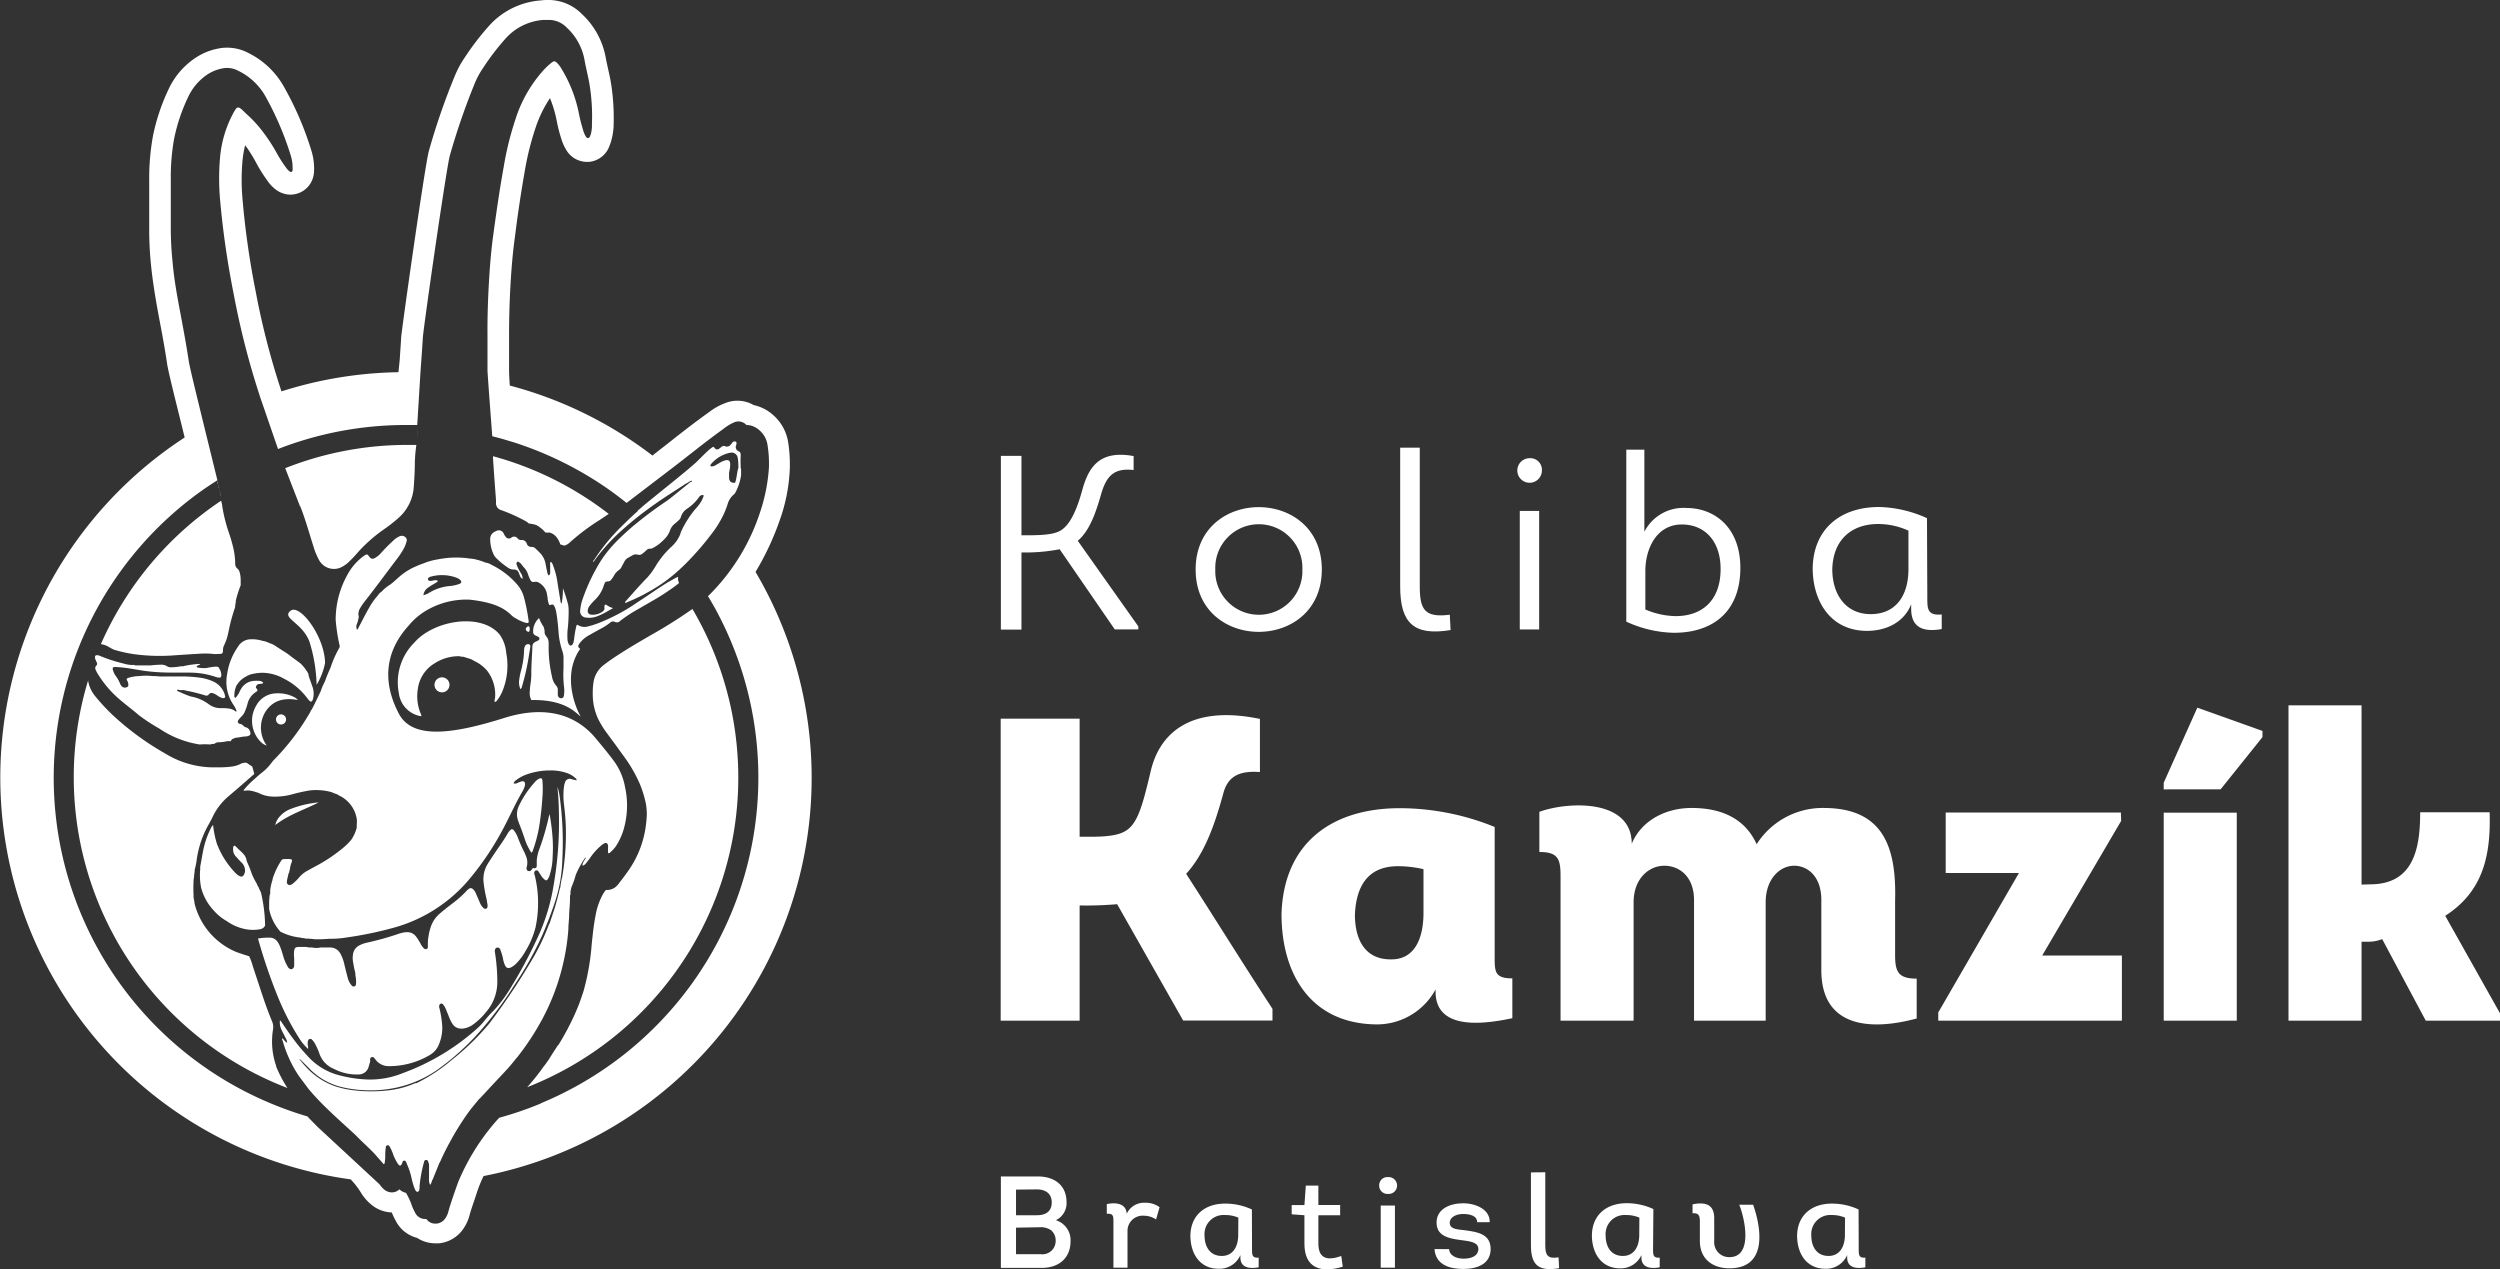
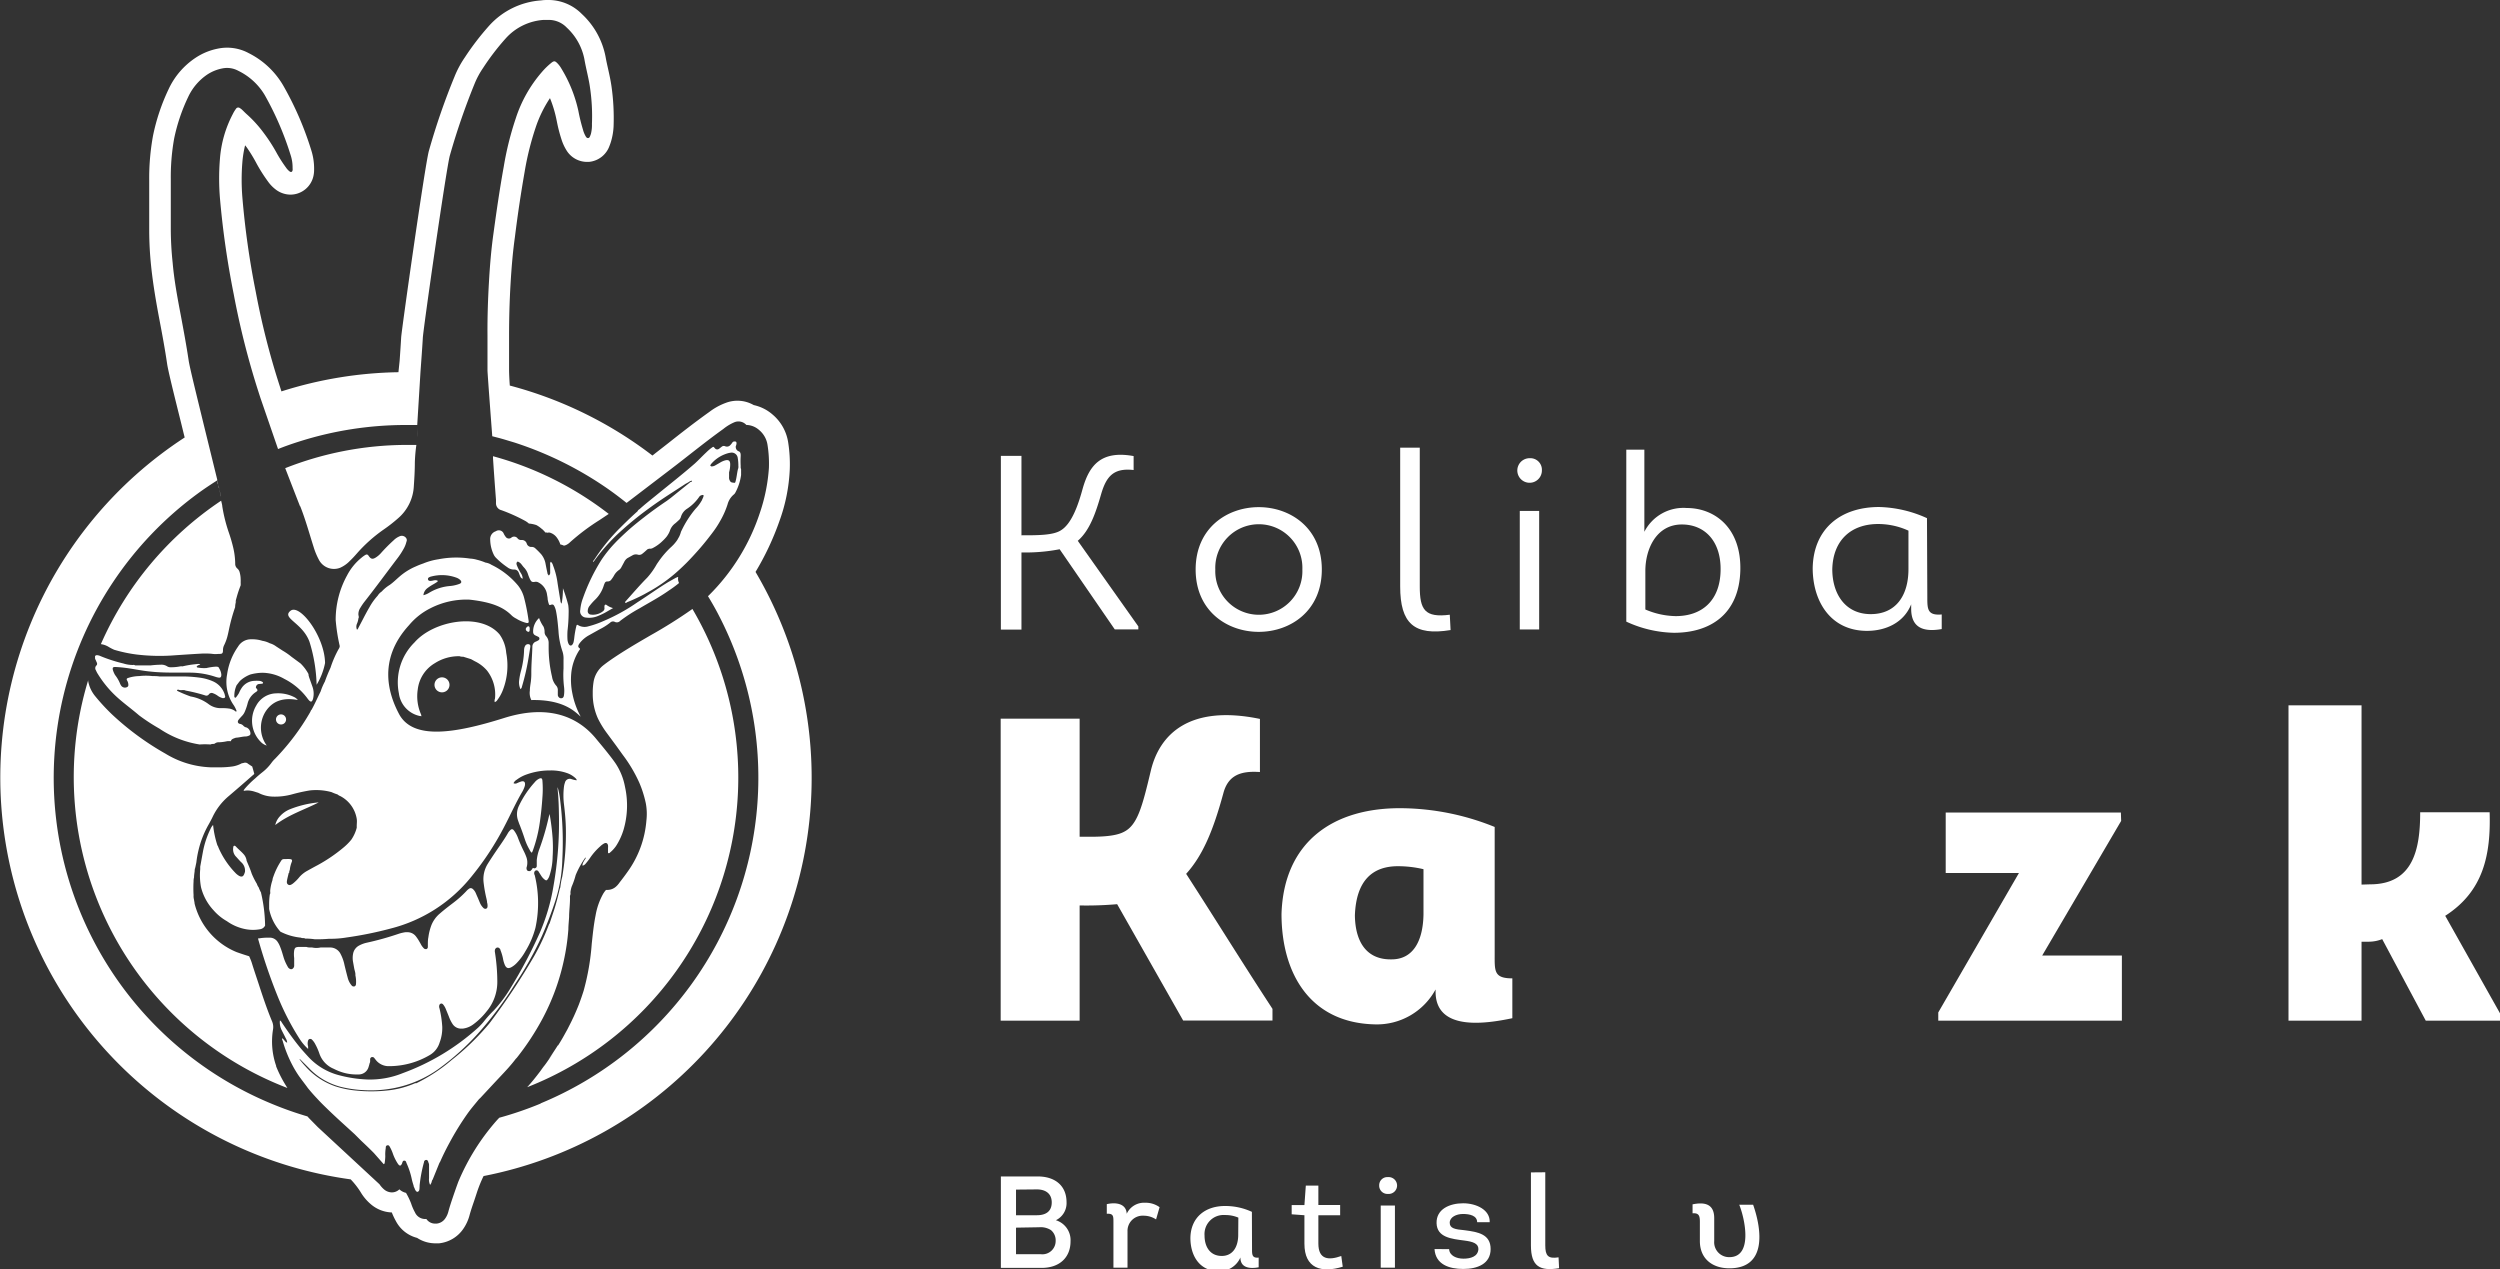
<svg xmlns="http://www.w3.org/2000/svg" viewBox="0 0 376.47 191.14">
  <rect x="0" y="0" width="376.47" height="191.14" fill="#333333" stroke="none" />
  <defs>
    <style>.cls-1{fill:#fff;}</style>
  </defs>
  <title>BA</title>
  <g id="Layer_2" data-name="Layer 2">
    <g id="logo">
      <path class="cls-1" d="M159,183.75a3.14,3.14,0,0,1,2.21,3.18c0,2.45-1.68,4-4.35,4h-6.14V177.16h5.57c2.49,0,4.32,1.31,4.32,3.9A2.85,2.85,0,0,1,159,183.75Zm-6-4.61V183h3.14c1.32,0,2.22-.55,2.24-1.89s-.9-2-2.24-2Zm0,5.73v4h3.73a2,2,0,0,0,2.24-2,2,2,0,0,0-.71-1.63,2.87,2.87,0,0,0-1.78-.43Z" />
      <path class="cls-1" d="M172.44,181.12a3.55,3.55,0,0,1,2.18.67l-.53,1.84a3.4,3.4,0,0,0-1.88-.56,2.28,2.28,0,0,0-2.42,2.35v5.48h-2.12V184c0-.85,0-1.28-1-1.22l0-1.45c1.4-.32,2.93-.08,3,1.45A2.87,2.87,0,0,1,172.44,181.12Z" />
-       <path class="cls-1" d="M188.54,188.07c0,.86,0,1.41,1,1.31v1.46c-1.36.25-2.75.09-2.75-1.48V189a3.43,3.43,0,0,1-3.26,2.06c-2.88,0-4.27-2.31-4.27-5,.05-3.14,2.29-4.87,5.37-4.81a9.52,9.52,0,0,1,3.89.88Zm-2.06-4.71a5,5,0,0,0-2-.39,2.87,2.87,0,0,0-3.09,3.08c0,1.72.85,3.08,2.59,3.08,1.59,0,2.42-1.24,2.48-3Z" />
+       <path class="cls-1" d="M188.54,188.07c0,.86,0,1.41,1,1.31v1.46c-1.36.25-2.75.09-2.75-1.48a3.43,3.43,0,0,1-3.26,2.06c-2.88,0-4.27-2.31-4.27-5,.05-3.14,2.29-4.87,5.37-4.81a9.52,9.52,0,0,1,3.89.88Zm-2.06-4.71a5,5,0,0,0-2-.39,2.87,2.87,0,0,0-3.09,3.08c0,1.72.85,3.08,2.59,3.08,1.59,0,2.42-1.24,2.48-3Z" />
      <path class="cls-1" d="M198.53,181.46h3.28V183h-3.28v4.26c0,2.41,1.51,2.57,3.45,1.88l.22,1.61c-3.24,1-5.77.25-5.77-3.46V183l-1.92-.14v-1.39h1.92l.21-2.93h1.89Z" />
      <path class="cls-1" d="M209,177.26a1.27,1.27,0,1,1,0,2.53,1.24,1.24,0,0,1-1.31-1.28A1.22,1.22,0,0,1,209,177.26Zm1.06,13.64h-2.14v-9.36h2.14Z" />
      <path class="cls-1" d="M218.22,188.11c.06,1,1.13,1.43,2.16,1.43s2.19-.29,2.25-1.45c0-.86-.88-1.12-2.12-1.28-1.94-.25-4.12-.47-4.18-2.61s2-3,4-3,4.08,1,4,2.85h-1.89c0-1-1.13-1.24-2.13-1.24s-2,.47-2,1.32.79,1,2.26,1.13c2,.26,3.9.59,3.9,2.83s-2,3-4.12,3-4.18-.67-4.33-3Z" />
      <path class="cls-1" d="M232.7,176.53v11c0,1.57.41,2.06,2,1.81l.08,1.64c-2.9.47-4.24-.27-4.24-3.43v-11Z" />
-       <path class="cls-1" d="M248.93,188.07c0,.86,0,1.41,1,1.31v1.46c-1.35.25-2.75.09-2.75-1.48V189A3.43,3.43,0,0,1,244,191c-2.89,0-4.28-2.31-4.28-5,.06-3.14,2.3-4.87,5.38-4.81a9.52,9.52,0,0,1,3.88.88Zm-2.06-4.71a5,5,0,0,0-2-.39,2.86,2.86,0,0,0-3.08,3.08c0,1.72.84,3.08,2.59,3.08,1.59,0,2.41-1.24,2.47-3Z" />
      <path class="cls-1" d="M261.91,181.42H264c1.34,3.82,2.05,9.57-3.57,9.57-2.61,0-4.45-1.47-4.45-4.1v-2.37c0-1.12.1-1.91-1.1-1.81v-1.35c1.81-.37,3.26-.08,3.26,2.08v3.45a2.24,2.24,0,0,0,2.29,2.42C264,189.31,262.77,183.54,261.91,181.42Z" />
-       <path class="cls-1" d="M279.9,188.07c0,.86,0,1.41,1,1.31v1.46c-1.35.25-2.74.09-2.74-1.48V189a3.44,3.44,0,0,1-3.26,2.06c-2.89,0-4.28-2.31-4.28-5,.06-3.14,2.3-4.87,5.38-4.81a9.48,9.48,0,0,1,3.88.88Zm-2.06-4.71a4.92,4.92,0,0,0-2-.39,2.87,2.87,0,0,0-3.08,3.08c0,1.72.84,3.08,2.59,3.08,1.59,0,2.41-1.24,2.47-3Z" />
      <path class="cls-1" d="M153.82,80.61c2.5,0,4.78,0,5.94-.75,1.64-1,2.62-3.85,3.29-6.32,1-3.47,2.76-5.75,7.66-4.86v2.1c-3-.34-4.11.93-4.9,3.66s-1.68,5.42-3.51,7l9.12,12.89v.45h-3.55l-8.3-12.07a26.8,26.8,0,0,1-5.75.48V94.81h-3.1V68.65h3.1Z" />
      <path class="cls-1" d="M180.05,85.76c0-12.52,19-12.52,19,0S180.05,98.28,180.05,85.76Zm16.07,0a6.56,6.56,0,1,0-13.11,0A6.56,6.56,0,1,0,196.12,85.76Z" />
      <path class="cls-1" d="M213.8,67.41v20.9c0,3.51.75,4.74,4.52,4.26l.12,2.31c-5.5.9-7.59-1-7.59-6.57V67.41Z" />
      <path class="cls-1" d="M230.36,69a1.74,1.74,0,0,1,1.83,1.83A1.85,1.85,0,1,1,230.36,69Zm1.42,25.79h-2.92V76.94h2.92Z" />
      <path class="cls-1" d="M244.9,67.71h2.72V80.08A6.6,6.6,0,0,1,254,76.5c4.22,0,8.26,3,8.07,9.45s-4.41,9.34-10,9.34a17.87,17.87,0,0,1-7.17-1.68Zm2.87,24.07a12,12,0,0,0,4.56,1c4,0,6.66-2.35,6.77-6.8s-2.36-7-5.83-7c-3.85,0-5.5,3.7-5.5,7Z" />
      <path class="cls-1" d="M290.23,89.91c0,1.8,0,2.81,2.17,2.62v2.2c-2.8.49-4.6-.22-4.6-3.06V91c-1.08,2.73-3.77,4-6.65,4-5.49,0-8.18-4.45-8.18-9.46.11-5.9,4.18-9.19,10-9.19a18.39,18.39,0,0,1,7.21,1.68Zm-2.84-10a11,11,0,0,0-4.56-1c-4.07,0-6.8,2.43-6.91,6.8,0,3.78,2,6.77,5.79,6.77s5.68-2.8,5.68-6.77Z" />
      <path class="cls-1" d="M168.23,136.16a53.7,53.7,0,0,1-5.65.19V153.7H150.69V108.22h11.89V126c1.88,0,5,.13,6.62-.71,2.08-1,2.8-3.77,4.1-9.23s5.78-10,16.43-7.8v8c-2.86-.2-4.8.45-5.52,3.24-1.49,5.46-3.05,9.29-5.59,12.09,4.36,6.75,8.58,13.58,13,20.33v1.76H178.17Z" />
      <path class="cls-1" d="M225.08,124.53v19.16c0,2.54-.13,3.64,2.66,3.64v6c-4,.84-11.56,2-11.56-4V149a10.05,10.05,0,0,1-9.1,5.26c-9.74-.2-14.1-7.6-14.1-16.63.33-10.79,7.74-16.12,18.39-15.92A38.13,38.13,0,0,1,225.08,124.53Zm-10.72,6.36a16.87,16.87,0,0,0-3.84-.45c-3.89,0-6.3,2.21-6.49,7.41.06,4.15,1.88,6.69,5.52,6.62,3.31,0,4.74-2.86,4.81-6.75Z" />
-       <path class="cls-1" d="M246,153.7H235V131.93c0-2.6-.39-3.63-3.19-3.63v-6.05c4.29-1.56,13.91-2,13.91,4.81,1.49-3.57,5.19-5.39,9-5.39,5.26,0,8.31,2.14,9.81,5.46a11.78,11.78,0,0,1,10.07-5.46c9.09,0,11,6,10.78,14v8.12c0,2.54.46,3.58,3.25,3.58v6c-6.95,1.89-14.36,1.37-14.36-7.27V135.7c.07-3.64-2-5.33-4.09-5.33s-4.22,1.89-4.29,5.33v18H255.1v-18c.06-3.7-2.21-5.33-4.48-5.33S246,132.26,246,135.9Z" />
      <path class="cls-1" d="M319.42,123.62l-11.89,20.27h12v9.81H291.88v-1.24l12.15-21H293v-9.1h26.38Z" />
-       <path class="cls-1" d="M336.83,153.7h-11V122.38h11Zm-11-34.83v-1l5.06-11.3,9.81,3.5V111l-6.3,7.86Z" />
      <path class="cls-1" d="M356.91,133.17c6.56,0,7.54-5.4,7.54-10.85h10.46c.19,6.36-.91,11.89-6.69,15.59l8.25,14.68v1.11H365.29l-6.56-12.28a5.52,5.52,0,0,1-2,.39h-1.11V153.7h-11V106.21h11v27Z" />
      <path class="cls-1" d="M17.2,97.85a21,21,0,0,0,3.35.71,29.18,29.18,0,0,0,5.91.11c1.39-.09,2.79-.19,4.18-.26.46,0,.92,0,1.38.06s.72,0,1.08,0,.47-.11.48-.51a1.67,1.67,0,0,1,.15-.76A7,7,0,0,0,34.2,96c.12-.43.21-.86.3-1.3a26.4,26.4,0,0,1,.91-3.27q0-.33.09-.69c0-.07,0-.14,0-.22s.08-.36.13-.54l.06-.22a17,17,0,0,1,.55-1.61,3.62,3.62,0,0,0,0-.47,3.46,3.46,0,0,0,0-.46,4,4,0,0,0-.14-1,1.11,1.11,0,0,0-.34-.59.92.92,0,0,1-.34-.76,11,11,0,0,0-.29-2.36,22.8,22.8,0,0,0-.66-2.28,23.5,23.5,0,0,1-1-4c0-.16-.08-.46-.17-.83A50.26,50.26,0,0,0,15.19,97a3,3,0,0,1,1.08.36Q16.72,97.64,17.2,97.85Zm18.48-7.92.06-.21Zm-.13.56c0,.07,0,.14,0,.21S35.53,90.56,35.55,90.49ZM74.69,75.27c0,.18,0,.37,0,.56a1.07,1.07,0,0,0,.82,1,25.52,25.52,0,0,1,3.54,1.59,2.85,2.85,0,0,1,.59.42,4.8,4.8,0,0,1,1.13.23,4,4,0,0,1,.94.7c-.07-.07-.13-.15-.2-.21a5.28,5.28,0,0,1,.62.63h.19a1.6,1.6,0,0,1,.42,0h0a1.56,1.56,0,0,1,.46.18,1.56,1.56,0,0,0-.46-.18,2,2,0,0,1,1.15.82,3.39,3.39,0,0,1,.44.83l.05.15a2.13,2.13,0,0,1,.54.18h0a1.44,1.44,0,0,0,.59-.25,1.39,1.39,0,0,0,.27-.21,32.66,32.66,0,0,1,4.48-3.38l1.41-.94a49.82,49.82,0,0,0-17.43-8.69c0,.11,0,.21,0,.28C74.38,71.13,74.53,73.2,74.69,75.27Zm7.68,5a1.6,1.6,0,0,1,.42,0A1.6,1.6,0,0,0,82.37,80.22Zm-37.18-4c-.75-1.92-1.49-3.84-2.24-5.77A49.92,49.92,0,0,1,61.1,67c.53,0,1.06,0,1.6,0a23.64,23.64,0,0,0-.23,2.67c0,1.16-.07,2.33-.15,3.49A6.81,6.81,0,0,1,60,78a22.9,22.9,0,0,1-2.28,1.78,22.54,22.54,0,0,0-4,3.59c-.34.39-.69.77-1.07,1.13a4.64,4.64,0,0,1-1.43,1A2.56,2.56,0,0,1,48,84.25a10.51,10.51,0,0,1-.77-1.87C46.57,80.31,46,78.21,45.19,76.18ZM104.27,91.7l-.08.06A72.51,72.51,0,0,1,98,95.65c-2.27,1.32-4.32,2.52-6.29,3.9-.25.18-.5.36-.74.55a4,4,0,0,0-1.6,2.68,10.21,10.21,0,0,0-.11,1.32c0,.13,0,.25,0,.38v0a8.9,8.9,0,0,0,.77,3.69,14,14,0,0,0,1.34,2.2l1.41,1.91,1,1.39a21.63,21.63,0,0,1,2.51,4.24c.19.45.37.92.53,1.43-.16-.51-.34-1-.53-1.43.19.45.37.92.53,1.43s.3,1,.43,1.62a8.6,8.6,0,0,1,.09,2.61,15.22,15.22,0,0,1-2.85,7.73c-.4.57-.82,1.12-1.24,1.66l-.06.09-.07.08-.11.14,0,0-.2.2a1.94,1.94,0,0,1-1.32.54h-.23a3.65,3.65,0,0,0-.45.62,10.2,10.2,0,0,0-1.12,3.21c-.28,1.39-.42,2.79-.58,4.28a36.17,36.17,0,0,1-1.22,7.07c-.22.7-.46,1.39-.72,2.08h0q-.36.91-.78,1.83c-.09.19-.18.37-.26.55-.22.45-.45.9-.68,1.35l-.3.54c-.33.61-.68,1.22-1.07,1.83s-.92,1.42-1.39,2.11c-.21.3-.42.61-.64.9s-.44.6-.66.89c-.64.85-1.29,1.67-2,2.45A50.1,50.1,0,0,0,104.27,91.7ZM89.36,102.79a9.92,9.92,0,0,0-.11,1.31A9.92,9.92,0,0,1,89.36,102.79Zm-3,50.35c-.09.19-.17.37-.26.55C86.19,153.51,86.27,153.33,86.36,153.14Zm-1,1.9-.28.54Zm-1.36,2.38c-.46.73-.92,1.42-1.39,2.1C83.13,158.84,83.59,158.15,84.05,157.42Zm-2,3-.66.89C81.58,161,81.8,160.73,82,160.42Zm11.11-27.29-.11.14Zm-.35.39.2-.2Zm-53.45.93a22.79,22.79,0,0,1,.61,4.93,1,1,0,0,1-.75.55,5.92,5.92,0,0,1-2.14,0,7.12,7.12,0,0,1-2.86-1.21,7.68,7.68,0,0,1-2-1.63,7.91,7.91,0,0,1-1.9-3.49,9.83,9.83,0,0,1-.12-2.71c0-.13,0-.25,0-.38.14-.75.27-1.5.41-2.25a13.3,13.3,0,0,1,1.14-3.43,1.91,1.91,0,0,1,.39-.6,14.55,14.55,0,0,0,.65,3.07,1,1,0,0,1,.16.34,12.9,12.9,0,0,0,2.53,3.79,2.5,2.5,0,0,0,.57.46c.39.21.62.13.78-.28a3,3,0,0,0,.11-.32,1.68,1.68,0,0,0-.6-1.48c-.25-.25-.48-.52-.72-.78a1.57,1.57,0,0,1-.45-1.37c0-.32.2-.4.41-.17.4.43.87.79,1.24,1.24a1.8,1.8,0,0,1,.37.9c.27.63.55,1.26.76,1.92a11.41,11.41,0,0,0,.79,1.56,1.45,1.45,0,0,0,.26.51A5.43,5.43,0,0,0,39.33,134.45ZM79.29,95a.35.35,0,0,1-.08-.4,1,1,0,0,1,.13-.17c.08-.07.16-.14.27-.11s.13.14.15.24a.75.75,0,0,1,0,.21c0,.13,0,.28-.1.35S79.4,95.1,79.29,95ZM62.81,65.8a4.18,4.18,0,0,1,0,.5,4.18,4.18,0,0,0,0-.5c0-.47,0-.94,0-1.41C62.81,64.86,62.79,65.33,62.81,65.8ZM79.14,97.17a.52.52,0,0,1,.55-.14c.21.1.18.28.16.45-.08.51-.16,1-.25,1.54a34.58,34.58,0,0,1-1,4.37.58.58,0,0,1-.22.39,2.39,2.39,0,0,1-.2-1.33,9.61,9.61,0,0,1,.27-1.4,13.4,13.4,0,0,0,.47-3.15,1.5,1.5,0,0,1,.08-.47A1.35,1.35,0,0,1,79.14,97.17ZM43.72,92h0c1.36-1.2,5.17,3.79,5.23,7.84a10,10,0,0,1-1.27,3.28,23.74,23.74,0,0,0-1.08-6.49C45.53,93.76,42.4,93.1,43.72,92Zm.58,53.39,0-.83,0-.29a4.24,4.24,0,0,1,0-1.13c.09-.41.18-.49.59-.54h.23a3.87,3.87,0,0,1,.48,0c.18,0,.36,0,.55,0h0a1.7,1.7,0,0,0,.57.08H47a3.1,3.1,0,0,0,.62.07,3,3,0,0,0,.65-.07h1.44a1.75,1.75,0,0,1,1.59,1,6.17,6.17,0,0,1,.58,1.66l.13.53c.11.44.22.89.34,1.32a2.87,2.87,0,0,0,.64,1.25.36.36,0,0,0,.26.11h.1a.36.36,0,0,0,.25-.29,4.29,4.29,0,0,0-.08-1.37l0-.16c0-.28-.11-.57-.17-.85l-.18-1a3.28,3.28,0,0,1,0-1.25,1.75,1.75,0,0,1,.94-1.26,4.32,4.32,0,0,1,1.12-.41A44,44,0,0,0,60,140.63a6,6,0,0,1,1.06-.25h.27a1.59,1.59,0,0,1,1.28.6,6.29,6.29,0,0,1,.55.83l.14.24.07.13a2.58,2.58,0,0,0,.47.64.34.34,0,0,0,.24.1.35.35,0,0,0,.14,0,.34.34,0,0,0,.21-.31v-.28c0-.44,0-.82.08-1.19a8,8,0,0,1,.45-1.81,4.46,4.46,0,0,1,1.31-1.79c.53-.46,1.09-.9,1.64-1.32l.38-.29a15.47,15.47,0,0,0,1.91-1.71,2.25,2.25,0,0,1,.39-.36.53.53,0,0,1,.3-.12.56.56,0,0,1,.33.15,1.79,1.79,0,0,1,.43.61c.1.24.2.47.31.71l.3.72a2.33,2.33,0,0,0,.57.83.35.35,0,0,0,.23.09.27.27,0,0,0,.12,0,.35.35,0,0,0,.23-.27,1.71,1.71,0,0,0-.07-.71l0-.13-.07-.35a20.28,20.28,0,0,1-.44-2.45,4.36,4.36,0,0,1,.59-2.81c.38-.61.8-1.25,1.31-2s1.19-1.69,1.71-2.59a2,2,0,0,1,.38-.51c.13-.13.19-.15.23-.15l.1,0c.11,0,.19.1.35.32a4.3,4.3,0,0,1,.51,1,20.88,20.88,0,0,0,.88,2,8,8,0,0,1,.36.83,2.46,2.46,0,0,1,.08,1.49.6.6,0,0,0,0,.45.34.34,0,0,0,.22.2l.11,0a.41.41,0,0,0,.18,0,1.13,1.13,0,0,0,.32-.34s.07-.11.06-.12l.09,0a.31.31,0,0,0,.34,0,.34.34,0,0,0,.18-.29v-.31c0-.2,0-.38,0-.57a6.56,6.56,0,0,1,.39-1.67,37.74,37.74,0,0,0,1.38-4.68c.05-.21.1-.42.16-.61a34.71,34.71,0,0,1,.46,3.67,22.23,22.23,0,0,1,0,2.77,9.7,9.7,0,0,1-.48,2.87,1.81,1.81,0,0,1-.28.54c-.07.09-.14.14-.19.14a.39.39,0,0,1-.19-.07,2.19,2.19,0,0,1-.58-.62l-.28-.44-.13-.21a.37.37,0,0,0-.29-.17h0a.35.35,0,0,0-.28.15.55.55,0,0,0,0,.57,17.64,17.64,0,0,1,.11,7.94,13.09,13.09,0,0,1-1.5,3.51A8.47,8.47,0,0,1,77.83,145a3.37,3.37,0,0,1-.86.67,1,1,0,0,1-.41.11c-.13,0-.34-.05-.53-.45a4.53,4.53,0,0,1-.29-1,7.36,7.36,0,0,0-.38-1.26l0-.06-.11-.16a.36.36,0,0,0-.29-.16l-.11,0a.48.48,0,0,0-.33.5.33.33,0,0,0,0,.14,29,29,0,0,1,.37,4.5,6.93,6.93,0,0,1-1.64,4.51,10.28,10.28,0,0,1-1.94,1.89,3.3,3.3,0,0,1-1.65.67h-.18a1.53,1.53,0,0,1-1.33-.7,5.41,5.41,0,0,1-.56-1.13l-.14-.35-.3-.73a2.5,2.5,0,0,0-.45-.76.36.36,0,0,0-.26-.11h0a.36.36,0,0,0-.26.19.71.71,0,0,0,0,.53,15.61,15.61,0,0,1,.42,2.8A6.22,6.22,0,0,1,66.2,157a3.27,3.27,0,0,1-1.47,1.87,12.07,12.07,0,0,1-6,1.68h-.1a2.46,2.46,0,0,1-1.86-.73,2.83,2.83,0,0,1-.26-.31l-.16-.2a.34.34,0,0,0-.27-.13H56a.36.36,0,0,0-.26.28l0,.23c0,.15,0,.29-.08.42a5.44,5.44,0,0,1-.15.54A1.54,1.54,0,0,1,54,161.8a4.18,4.18,0,0,1-.5,0,7.2,7.2,0,0,1-2.82-.65l-.22-.1-.2-.1a3.82,3.82,0,0,1-2.18-2.34,8.66,8.66,0,0,0-.6-1.36,2.59,2.59,0,0,0-.51-.7.31.31,0,0,0-.24-.1h-.08a.34.34,0,0,0-.25.23,1.51,1.51,0,0,0,0,.91l0,.17,0,.2a7.64,7.64,0,0,1-1.33-1.59A39,39,0,0,1,41.8,150a82,82,0,0,1-2.95-8.68,3.93,3.93,0,0,0,.48-.06,9,9,0,0,1,1.26-.06,1.41,1.41,0,0,1,1.23.66,3.57,3.57,0,0,1,.34.65,11.28,11.28,0,0,1,.41,1.2l.1.33a6.57,6.57,0,0,0,.63,1.48.72.72,0,0,0,.48.43h.08a.31.31,0,0,0,.19-.06A.58.58,0,0,0,44.3,145.36ZM78,123.52a2.85,2.85,0,0,1,.15-2.18,14.52,14.52,0,0,1,2.37-3.54,2,2,0,0,1,.67-.54c.31-.14.46-.06.49.28a15.52,15.52,0,0,1,0,2.55c-.08,1.25-.21,2.5-.39,3.74a20.82,20.82,0,0,1-1,4.11,4.16,4.16,0,0,1-.16.4s0,0-.08.06a1.22,1.22,0,0,1-.29-.42,8.38,8.38,0,0,1-.77-1.73c-.22-.67-.46-1.33-.72-2C78.16,124,78.09,123.77,78,123.52ZM40,107.14a4.56,4.56,0,0,0,.17,5.13,2,2,0,0,1-.93-.58,4.48,4.48,0,0,1-.64-5.46,3.48,3.48,0,0,1,3-1.82,5.31,5.31,0,0,1,2.63.53,1.59,1.59,0,0,1,.62.47C42.85,105.05,41.15,105.4,40,107.14Zm2.31.44a.76.76,0,1,1-.75.76A.76.76,0,0,1,42.35,107.58ZM14.32,99c-.05-.2.06-.33.27-.34a1.49,1.49,0,0,1,.54.14,22.63,22.63,0,0,0,3.44,1.11,4.85,4.85,0,0,0,1.42.23.45.45,0,0,1,.36.06l.42,0c.65,0,1.29,0,1.94,0a14.13,14.13,0,0,1,1.46-.1,1.6,1.6,0,0,1,1,.24.93.93,0,0,0,.54.14,6.76,6.76,0,0,0,1.42-.13,1,1,0,0,1,.34,0,14.55,14.55,0,0,1,2.08-.34,1.79,1.79,0,0,1,.61,0c-.11.15-.29.13-.41.23s-.19.15-.05.27a5.42,5.42,0,0,0,1.39.09,8.3,8.3,0,0,1,1.4-.21c.21,0,.44,0,.52.27a2.07,2.07,0,0,1,.32.93c0,.37-.11.51-.47.44a2.88,2.88,0,0,1-.42-.11,12.18,12.18,0,0,0-3.78-.63c-.53,0-1.07,0-1.6,0-1.5,0-3,0-4.49-.17-1.05-.1-2.08-.31-3.12-.47a20.44,20.44,0,0,0-2.07-.21c-.38,0-.46.09-.38.46a3.35,3.35,0,0,0,.33.75,5.52,5.52,0,0,1,.72,1.22,1.66,1.66,0,0,0,.25.45.7.7,0,0,0,.9.11.34.34,0,0,0,.13-.3,1.33,1.33,0,0,0-.21-.69c-.1-.19,0-.29.15-.34a5.71,5.71,0,0,1,1.69-.29,8.57,8.57,0,0,1,2,0c.36,0,.72,0,1.07.06h.78c1,0,2.08,0,3.11,0a19.8,19.8,0,0,1,2.32.2,7.26,7.26,0,0,1,1.78.51,3.2,3.2,0,0,1,1.82,2c0,.16.16.35,0,.49a.53.53,0,0,1-.49,0,2,2,0,0,1-.61-.33,2.87,2.87,0,0,0-.65-.34.51.51,0,0,0-.62.14.46.46,0,0,1-.57.18A24.85,24.85,0,0,0,28,104l-.25-.08-.34,0a1.06,1.06,0,0,1-.53-.06h-.15l-.09.15a18.85,18.85,0,0,0,2.07.87A6.3,6.3,0,0,1,31.37,106a3,3,0,0,0,1.92.64,6.88,6.88,0,0,1,1.11.05,2,2,0,0,1,1,.38c.07.06.15.17.23,0a4.14,4.14,0,0,0-.43-.87,6.09,6.09,0,0,1-1-4.65,9.55,9.55,0,0,1,1.65-4.18,2.25,2.25,0,0,1,2-1.1,4.9,4.9,0,0,1,1.66.23,3.69,3.69,0,0,1,1.12.37,2.91,2.91,0,0,1,.95.47l1,.65a9.88,9.88,0,0,1,1.31.91l1.36,1a6.45,6.45,0,0,1,1.21,1.61l0,.14a4,4,0,0,0,.13.46l.49,1.38a3.17,3.17,0,0,1,.07,1.7,1.29,1.29,0,0,1-.07.21c-.13.3-.28.33-.52.09a2.75,2.75,0,0,1-.22-.26,9.89,9.89,0,0,0-3.53-3,6.82,6.82,0,0,0-3.29-.92,7.47,7.47,0,0,0-1.82.26,4.83,4.83,0,0,0-1.49.9c-.22.21-.37.47-.57.7a3.84,3.84,0,0,0-.35,1.77c.07.12.14.19.26.06a5.21,5.21,0,0,0,.44-.64,4.15,4.15,0,0,1,.45-.83,2.39,2.39,0,0,1,1.83-1,4.93,4.93,0,0,1,.77,0,.85.85,0,0,1,.44.14.18.18,0,0,1,.13.16c0,.08-.07.11-.14.13L39,103a.53.53,0,0,0-.46.58c.31.32.32.43-.05.66A2.88,2.88,0,0,0,37.27,106a8.24,8.24,0,0,1-.41,1.18,2,2,0,0,1-.43.64,1.39,1.39,0,0,1-.28-.12,1.39,1.39,0,0,0,.28.12c-.17.19-.36.38-.51.58s-.18.53.22.61a.86.86,0,0,1,.51.28.82.82,0,0,0,.48.26,1,1,0,0,1,.58,1,.36.36,0,0,1-.24.24,1.46,1.46,0,0,1-.41.11c-.48,0-.94.14-1.41.18-.14,0-.28.06-.41.11s-.44.15-.46.43a2.33,2.33,0,0,0-.59,0,6.58,6.58,0,0,1-1.25.16.87.87,0,0,0-.59.19c-.2.11-.35,0-.66.14a10.93,10.93,0,0,0-1.62,0A14.92,14.92,0,0,1,24,109.72a28.63,28.63,0,0,1-3.06-2c-1.16-1-2.36-1.85-3.46-2.87a16.16,16.16,0,0,1-2.73-3.33,3.46,3.46,0,0,1-.3-.57.57.57,0,0,1,.08-.75c.15-.15.1-.35,0-.53a3.92,3.92,0,0,0-.16-.36A.45.45,0,0,1,14.32,99Zm75-14.37a.82.82,0,0,0,.2-.22,28.83,28.83,0,0,1,3.1-3.6c.48-.48,1-.93,1.5-1.38h0c.79-.69,1.6-1.36,2.43-2h0c.86-.65,1.73-1.29,2.62-1.9,1.34-.92,2.72-1.78,4.08-2.68a4.19,4.19,0,0,0,.7-.42l.06,0c.06,0,.12-.12.17,0s0,.09-.09.13l-.08,0-3,2.42-.59.44C99.26,76.2,98.14,77,97,77.89c-.75.58-1.5,1.18-2.22,1.81-.43.38-.86.78-1.28,1.18s-.71.7-1.05,1.06a18.63,18.63,0,0,0-1.88,2.37,28.5,28.5,0,0,0-2.78,5.75,6.62,6.62,0,0,0-.41,1.8A.94.94,0,0,0,88.26,93a3.38,3.38,0,0,0,1.86-.27A10,10,0,0,0,91.57,92l.75-.43a3,3,0,0,1-1-.48c-.14-.1-.26,0-.29.13a1.67,1.67,0,0,0,0,.39.54.54,0,0,1-.2.41,2.42,2.42,0,0,1-1.86.53.5.5,0,0,1-.46-.57,1.2,1.2,0,0,1,.28-.75,8.6,8.6,0,0,1,.75-.85,5,5,0,0,0,1.38-2.2,2.26,2.26,0,0,1,.13-.33.41.41,0,0,1,.43-.29.66.66,0,0,0,.61-.33,4,4,0,0,0,.34-.5,2.48,2.48,0,0,1,.76-.88,1.13,1.13,0,0,0,.39-.45l.41-.76a1.48,1.48,0,0,1,.49-.59l.76-.42a1,1,0,0,1,.79-.11.74.74,0,0,0,.73-.16c.26-.2.5-.43.75-.65h0l.25-.09a.85.85,0,0,0,.52-.08,6,6,0,0,0,1.53-1.11,4.89,4.89,0,0,0,.39-.4,2.79,2.79,0,0,0,.36-.47l.06-.1a2.72,2.72,0,0,0,.27-.57,2.23,2.23,0,0,1,.78-1.07c.19-.15.36-.32.54-.48a1,1,0,0,0,.33-.51,2.19,2.19,0,0,1,.88-1.19,6.57,6.57,0,0,0,1.85-1.79.63.63,0,0,1,.37-.28c.09,0,.19-.08.28,0s0,.16,0,.24a2.87,2.87,0,0,1-.18.4c0,.09-.08.18-.13.27a5.92,5.92,0,0,1-.86,1.13,15.12,15.12,0,0,0-2.1,3.26,1.31,1.31,0,0,0-.12.27,3.89,3.89,0,0,1-.22.6c-.06.13-.14.26-.21.38l-.08.15a5,5,0,0,1-.34.46l0,0a4.28,4.28,0,0,1-.41.45h0a.94.94,0,0,0-.1.1,12.91,12.91,0,0,0-2,2.29h0c-.11.16-.22.31-.32.48A10.9,10.9,0,0,1,97.45,87c-1.1,1.11-2.11,2.29-3.15,3.45-.07.08-.18.15-.15.29s.22,0,.32-.07c.61-.24,1.2-.51,1.78-.79s1-.52,1.5-.8L97.9,89a23.66,23.66,0,0,0,3.67-2.56c.62-.53,1.21-1.08,1.78-1.65s1.26-1.32,1.86-2l.33-.38c.6-.7,1.17-1.42,1.72-2.15a14.46,14.46,0,0,0,1.23-1.88l.07-.12a12.78,12.78,0,0,0,1-2.3,2.91,2.91,0,0,1,.94-1.49.9.9,0,0,0,.22-.26,7.76,7.76,0,0,0,.88-2.68v-.38l0-.5a.83.83,0,0,1-.06-.44,13.37,13.37,0,0,1,0-1.55c0-.27,0-.59-.3-.7s-.48-.4-.44-.77a1.13,1.13,0,0,0,.11-.41c0-.24-.07-.31-.31-.3a.35.35,0,0,0-.32.17A2.44,2.44,0,0,1,110,67a.68.68,0,0,1-.78.21.49.49,0,0,0-.56.08c-.14.1-.27.22-.41.31s-.4.15-.61-.11-.21-.24-.46-.07a7.29,7.29,0,0,0-.85.73c-.59.55-1.13,1.14-1.73,1.68-1.92,1.67-3.93,3.24-5.9,4.85-.81.66-1.64,1.31-2.4,2A.68.68,0,0,0,96,77h0c-.78.69-1.53,1.41-2.27,2.14h0c-.31.32-.63.62-.93.94a29.12,29.12,0,0,0-3.31,4.2A.7.7,0,0,0,89.29,84.62ZM107,70a1.78,1.78,0,0,1,.21-.27,5.19,5.19,0,0,1,2.61-1.53l.08,0a.92.92,0,0,1,1.2.8,6.37,6.37,0,0,1,.09,1.15,1,1,0,0,1-.07.53c-.14.58-.18,1.18-.34,1.76-.08.3-.08.29-.39.24a.82.82,0,0,1-.33-.09.93.93,0,0,1-.27-.74c0-.25,0-.49,0-.73a4.4,4.4,0,0,0,.17-1.2c0-.54-.24-.73-.77-.59a2.87,2.87,0,0,0-.78.35l-.75.43a1.13,1.13,0,0,1-.54.13C107,70.17,106.91,70.09,107,70ZM74.38,83.58a5.37,5.37,0,0,1-.56-2.29A1.22,1.22,0,0,1,74.67,80a.79.79,0,0,1,1.19.37,2.47,2.47,0,0,0,.27.44.59.59,0,0,0,.84.18.65.65,0,0,1,1,.12.69.69,0,0,0,.55.21.76.76,0,0,1,.8.53.71.71,0,0,0,.77.51.78.78,0,0,1,.57.26,11.5,11.5,0,0,1,.85.86,3.13,3.13,0,0,1,.65,1.45c.08.42.16.84.26,1.27a.64.64,0,0,0,.23.46.53.53,0,0,0,.2-.49c0-.39,0-.78,0-1.17a.49.49,0,0,1,.1-.41,1.09,1.09,0,0,1,.33.55,11.56,11.56,0,0,1,.69,2.72c.14.88.28,1.76.43,2.64a.56.56,0,0,0,.17.4,11.43,11.43,0,0,0,.2-2.32,23.17,23.17,0,0,1,.8,2.53,7,7,0,0,1,.06,1.21,23.93,23.93,0,0,1-.17,2.67,10.59,10.59,0,0,0,0,1.38,1.86,1.86,0,0,0,.07.34c.1.35.26.53.45.5s.35-.31.4-.55a6,6,0,0,0,.11-.72,14.12,14.12,0,0,1,.28-1.58c.08-.32.12-.33.39-.16a1.93,1.93,0,0,0,1.47.11,13.8,13.8,0,0,0,2.16-.75A28.23,28.23,0,0,0,96,90.69c1.57-1,3.09-2.11,4.7-3.08l.64-.36h0l.45-.25c.1,0,.19-.15.34-.09a1.29,1.29,0,0,0,.07.75c.09.13,0,.2-.12.28a17,17,0,0,1-1.38,1c-1.41,1-2.9,1.78-4.36,2.65a22.69,22.69,0,0,0-2.94,1.9.68.68,0,0,1-.83.15.6.6,0,0,0-.68.12,8.6,8.6,0,0,1-1.58,1l-1.7.95a4.56,4.56,0,0,0-1.2,1,2.8,2.8,0,0,0-.25.35c-.1.18-.13.37.06.51s.12.22,0,.36a7.79,7.79,0,0,0-1.19,3.4,10.29,10.29,0,0,0,.17,3.13,12.13,12.13,0,0,0,1.25,3.46c-.75-.61-2.41-2.61-7.44-2.5a2.41,2.41,0,0,1-.22-1.42c0-.46.09-.92.15-1.37a10,10,0,0,0,.07-1.34c0-1.29.12-2.59.16-3.88a.8.8,0,0,1,.55-.8,2.21,2.21,0,0,0,.34-.18.29.29,0,0,0,0-.53c-.14-.08-.29-.14-.43-.21a.57.57,0,0,1-.34-.41,2.71,2.71,0,0,1,.89-2.21,5.7,5.7,0,0,0,.67,1.3,2,2,0,0,1,.16.8.93.93,0,0,0,.24.64,1.5,1.5,0,0,1,.37,1c0,.22,0,.43,0,.65a19,19,0,0,0,.51,4.45,2.63,2.63,0,0,0,.67,1.39A1,1,0,0,1,84,104c0,.22,0,.44,0,.65s.2.5.48.5.41-.15.45-.48a4.64,4.64,0,0,0,0-1.29,15.46,15.46,0,0,1-.07-2.72c0-.45,0-.89,0-1.34A3.43,3.43,0,0,0,84.67,98,11.34,11.34,0,0,1,84.1,95c-.09-1-.17-1.92-.35-2.87a3,3,0,0,0-.24-.78c-.15-.32-.26-.38-.6-.26-.16.06-.21,0-.26-.13a3.9,3.9,0,0,1-.18-.75c0-.24-.07-.49-.1-.73a2.41,2.41,0,0,0-1.27-1.76.77.77,0,0,0-.54-.1c-.41.07-.56,0-.75-.4a5.7,5.7,0,0,1-.29-.72,2.61,2.61,0,0,0-.63-1.06c-.12-.13-.22-.27-.33-.41a1.32,1.32,0,0,0-.6-.47c-.25.16-.2.39-.11.61a7.32,7.32,0,0,0,.61,1.18,1.52,1.52,0,0,1,.25.8.58.58,0,0,1-.39-.4c-.08-.17-.13-.35-.21-.52a.69.69,0,0,0-.71-.46,1.6,1.6,0,0,1-1-.35A11.3,11.3,0,0,1,74.69,84,1.77,1.77,0,0,1,74.38,83.58Zm.16,21.62a5.87,5.87,0,0,0-1.2-4.22,5.62,5.62,0,0,0-1.81-1.39l-.6-.33-1.19-.37a1.2,1.2,0,0,1-.53-.07,6.65,6.65,0,0,0-3.73,1.05,5.29,5.29,0,0,0-2.57,3.95,6.79,6.79,0,0,0,.51,3.8c0,.07,0,.14.07.2s-.2,0-.28,0a4,4,0,0,1-3.14-3.4,8.44,8.44,0,0,1,2.35-7.68c2.9-3.32,10-4.54,12.81-1.2a5.51,5.51,0,0,1,1,2.77,10.18,10.18,0,0,1-.49,5.57,5.85,5.85,0,0,1-.83,1.51.71.71,0,0,1-.41.34A.87.87,0,0,1,74.54,105.2Zm10.33,39.6a33.12,33.12,0,0,0,.72-4.86c0-.62.08-1.24.11-1.85,0-1,.17-2.07.13-3.11,0,0,0-.06,0-.08a.85.85,0,0,0,.07-.52,4.22,4.22,0,0,1,.19-.87,11.8,11.8,0,0,0,.6-1.73,13.37,13.37,0,0,1,1.48-2.67c.08.2-.1.31-.17.45s-.32.47-.28.8a.83.83,0,0,0,.51-.35,8.34,8.34,0,0,0,.58-.75,9.2,9.2,0,0,1,1.59-1.82A2.6,2.6,0,0,1,91,127c.3-.14.5,0,.56.3a1.7,1.7,0,0,1,0,.39c0,.2,0,.4,0,.6s0,.16.08.19a.2.2,0,0,0,.19-.07,5,5,0,0,0,.93-1,9.66,9.66,0,0,0,1.14-2.46,13,13,0,0,0,.21-6.5,9.41,9.41,0,0,0-1.44-3.53c-.38-.55-.79-1.07-1.2-1.59-.54-.68-1.1-1.35-1.64-2h0c-2.18-2.71-6.37-5.58-13.91-3.21s-13.78,3.32-15.85-.64c-1.41-2.68-3.37-8,1.53-13.34a10,10,0,0,1,3.23-2.55,11.87,11.87,0,0,1,5.88-1.29c3.61.4,5.23,1.25,6.39,2.43a3.19,3.19,0,0,0,.65.43,5.25,5.25,0,0,0,1.46.63c.34.08.45,0,.39-.33A29.67,29.67,0,0,0,78.92,90,5,5,0,0,0,78,88.16a12,12,0,0,0-4-3.11,2.18,2.18,0,0,0-.89-.33,8.25,8.25,0,0,0-1.3-.43,4.3,4.3,0,0,0-1-.17,14,14,0,0,0-4.79.1,9.71,9.71,0,0,0-2.3.64,10.67,10.67,0,0,0-1.11.44,9.17,9.17,0,0,0-2.45,1.53c-.49.42-.94.88-1.47,1.25a5.56,5.56,0,0,0-1.21,1,2,2,0,0,0-.61.63,8.88,8.88,0,0,0-1.24,1.74c-.59,1-1.07,2-1.61,3-.07.13-.11.29-.26.38a1.13,1.13,0,0,1,0-.92,2.65,2.65,0,0,0,.21-.78c.13-.21,0-.41,0-.61a1.74,1.74,0,0,1,.3-1,8.73,8.73,0,0,1,.69-1c1.65-2.1,3.22-4.25,4.83-6.37a11.36,11.36,0,0,0,1.06-1.63,3.87,3.87,0,0,0,.35-.93.55.55,0,0,0,0-.5.8.8,0,0,0-1.07-.31,2.79,2.79,0,0,0-.85.58,25.24,25.24,0,0,0-1.86,1.87,3.66,3.66,0,0,1-.81.71c-.5.32-.76.26-1.09-.23-.16-.23-.29-.27-.54-.12a4.46,4.46,0,0,0-.56.41,8.41,8.41,0,0,0-2.16,2.66,13.81,13.81,0,0,0-1.71,6.71,27.17,27.17,0,0,0,.61,3.91.77.77,0,0,1-.15.43,15.66,15.66,0,0,0-1.24,2.85c-.32.68-.6,1.38-.85,2.08a8.68,8.68,0,0,0-.63,1.47c-.46.92-.87,1.87-1.37,2.77-.12.09-.14.24-.21.36a35.19,35.19,0,0,1-5.27,7,4.78,4.78,0,0,0-.52.58,7,7,0,0,1-1.46,1.51c-.35.28-.69.57-1,.86a14.2,14.2,0,0,0-1.65,1.64c0,.07-.16.13-.09.27a2.48,2.48,0,0,1,.72-.06,3.9,3.9,0,0,1,.76.13l.7.22a5,5,0,0,0,2.19.57,9.73,9.73,0,0,0,3-.37,24.85,24.85,0,0,1,2.56-.56,8.69,8.69,0,0,1,3.29.26,6.67,6.67,0,0,0,.88.34,1.5,1.5,0,0,0,.44.26,4.71,4.71,0,0,1,2.46,3.42c.06.36,0,.72,0,1.08v.26a5.75,5.75,0,0,1-.82,1.8,8.4,8.4,0,0,1-1.15,1.16,23.75,23.75,0,0,1-3.88,2.65c-.55.29-1.09.59-1.63.89a4.36,4.36,0,0,0-1.14.91,6.37,6.37,0,0,1-1,1c-.22.15-.46.32-.71.15s-.2-.44-.16-.68.17-.73.25-1.09h.07a.94.94,0,0,1,.09-.44,4.21,4.21,0,0,1,.3-1.21c.1-.3,0-.39-.27-.42s-.6,0-.9,0-.38.17-.5.36A10.69,10.69,0,0,0,41.17,132a1.72,1.72,0,0,0-.14.54,6.93,6.93,0,0,0-.34,1.55l0,.24a.49.49,0,0,1-.06.37,11,11,0,0,0-.1,1.28q0,.45,0,.9a7.12,7.12,0,0,0,1.7,3.42,8.54,8.54,0,0,0,3.09.9c.19.13.44,0,.64.14a9.69,9.69,0,0,1,1.42.1h0a19.41,19.41,0,0,0,2.16-.07,14.87,14.87,0,0,0,2.67-.2,55.12,55.12,0,0,0,6.6-1.34A22.74,22.74,0,0,0,71,132a43.25,43.25,0,0,0,5-7.64c.9-1.72,1.69-3.51,2.68-5.18a4.47,4.47,0,0,0,.27-.59,2.07,2.07,0,0,0,.1-.33c.08-.52-.15-.72-.64-.55a4.68,4.68,0,0,0-.56.23.56.56,0,0,1-.52,0,1.2,1.2,0,0,1,.49-.53,5.53,5.53,0,0,1,1.52-.8,10.33,10.33,0,0,1,3.52-.59,7.16,7.16,0,0,1,2.51.39,3.54,3.54,0,0,1,1.38.86c0,.06.14.12.07.22s0,0-.08,0a4.07,4.07,0,0,1-.67-.16.74.74,0,0,0-1,.54,2.73,2.73,0,0,0-.14.58,10.92,10.92,0,0,0,0,2.68c.14,1.16.25,2.32.28,3.48a38.19,38.19,0,0,1-.54,7.4,11.1,11.1,0,0,0-.29,1.61,1.57,1.57,0,0,0-.1.28c-.23,1-.5,2.06-.82,3.07-.22.67-.44,1.33-.67,2,0,.09-.1.17-.13.26A34,34,0,0,1,80.43,144a101.19,101.19,0,0,1-6.49,9.79c-.25.35-.54.68-.82,1A37.66,37.66,0,0,1,68,159.64a25.13,25.13,0,0,1-5.3,3.48l-.06,0a.5.5,0,0,0-.13,0,13.85,13.85,0,0,1-4.38,1.11,22.06,22.06,0,0,1-4.45,0,14.27,14.27,0,0,1-3.17-.64A10.68,10.68,0,0,1,46,160.58a11.6,11.6,0,0,1-.93-1.11.65.65,0,0,1,.31.23l1.13,1.13a10.12,10.12,0,0,0,4.86,2.85,17.71,17.71,0,0,0,3.33.48,18.21,18.21,0,0,0,4.77-.33A17.2,17.2,0,0,0,66,161a38.06,38.06,0,0,0,6.21-5.62,54.17,54.17,0,0,0,5.33-7.17,50.77,50.77,0,0,0,4.07-7.27c.78-1.79,1.47-3.6,2.07-5.45a22.05,22.05,0,0,0,1-6.09,50.33,50.33,0,0,0-.32-8.85,12.59,12.59,0,0,0-.38-2,1.7,1.7,0,0,0,0,.39c.13,1.25.17,2.5.19,3.76a54.93,54.93,0,0,1-.82,10.71,30,30,0,0,1-2.07,7.07,72.82,72.82,0,0,1-4.41,8.33,19.92,19.92,0,0,1-2.51,3.35A16.85,16.85,0,0,0,73,153.65a9.78,9.78,0,0,1-1,1.1,34.63,34.63,0,0,1-11.37,6.86,13.08,13.08,0,0,1-5.28.95,19.4,19.4,0,0,1-4.35-.66,9.56,9.56,0,0,1-4.54-2.72c-.36-.39-.72-.79-1.07-1.19-1.05-1.25-2-2.59-2.9-3.93-.09-.13-.15-.31-.34-.39a2.64,2.64,0,0,0,.3,1.53c.19.39.4.77.58,1.16a1.32,1.32,0,0,1,.21.66c-.35-.13-.46-.53-.77-.67l0,.06c0,.11.06.23.1.34A19,19,0,0,0,44.36,161c.29.49.61,1,.94,1.42.1.15.21.29.32.43.24.33.49.64.74,1l.35.42q.52.61,1.08,1.2h0c.44.48.9.94,1.37,1.39,1.38,1.35,2.82,2.63,4.24,3.93l1,1c.65.61,1.29,1.22,1.91,1.85l1.47,1.67c.15-.06.15-.17.16-.27a7.45,7.45,0,0,0,.08-.94,5.43,5.43,0,0,1,.07-1.21c0-.17,0-.37.25-.42s.32.16.41.32a6,6,0,0,1,.4.9,7,7,0,0,0,.78,1.58c.26.36.43.33.61-.06.07-.18.09-.44.35-.43s.27.24.34.4a11.26,11.26,0,0,1,.77,2.34,9.22,9.22,0,0,0,.28,1c0,.15.1.3.16.45a1,1,0,0,0,.23.41c.12.13.23.13.37,0s.13-.39.15-.82v-.06h0a21.09,21.09,0,0,1,.66-3.49c0-.17.14-.34.35-.34s.28.24.33.43a.67.67,0,0,1,.08.33c0,.67,0,1.35,0,2a1.82,1.82,0,0,0,.16,1l0,0a.13.13,0,0,0,0,0A1.28,1.28,0,0,0,65,178a1.38,1.38,0,0,1,.08-.27.67.67,0,0,0,.09-.14l1-2.47a1.88,1.88,0,0,0,.22-.42c.35-.78.73-1.55,1.13-2.3l.19-.35a41.61,41.61,0,0,1,2.66-4.31c.55-.78,1.17-1.49,1.77-2.23.06-.06.14-.11.19-.17,1-1.07,1.94-2.09,2.92-3.13s1.68-1.79,2.42-2.76c.06-.07.13-.12.18-.19a39.34,39.34,0,0,0,3.82-5.81A33.66,33.66,0,0,0,84.87,144.8ZM64.32,88.6a8.26,8.26,0,0,1,1-.65c.18-.1.35-.21.51-.32s.07-.19,0-.22a1.07,1.07,0,0,0-.56,0,2.44,2.44,0,0,1-.46.07c-.18,0-.33-.06-.36-.24s.09-.27.22-.33A1.27,1.27,0,0,1,65,86.8a6.32,6.32,0,0,1,3.7.18,1.71,1.71,0,0,1,.62.37c.22.25.19.44-.12.57a5.31,5.31,0,0,1-1.47.33,7.15,7.15,0,0,0-3.08,1,3,3,0,0,1-.89.38A1.53,1.53,0,0,1,64.32,88.6ZM48,120.83c-2.15,1.11-4.48,1.82-6.55,3.41a2.89,2.89,0,0,1,.74-1.36,4.1,4.1,0,0,1,1.43-1A15.38,15.38,0,0,1,48,120.83Zm-6.4,39.72a11.19,11.19,0,0,1-.49-5.5,2.18,2.18,0,0,0-.13-1.22c-.81-1.93-1.46-3.92-2.09-5.85-.33-1-.67-2-1-3.07a9.46,9.46,0,0,0-.37-.91c-.63-.19-1.26-.4-1.88-.62a10.7,10.7,0,0,1-6.34-7.32c0-.17-.06-.35-.08-.56a2.07,2.07,0,0,1-.07-.69,18.14,18.14,0,0,1,0-2.1,2.06,2.06,0,0,1,.07-.58c0-.33.06-.65.1-1s.06-.37.1-.55l.15-.72A15,15,0,0,1,29.9,128a14.62,14.62,0,0,1,1.54-3.88c.21-.38.42-.76.6-1.15a9.34,9.34,0,0,1,2.43-3.11q1.86-1.58,3.69-3.2c.05,0,.08-.09.13-.13-.09-.33-.17-.65-.28-1,0-.1-.06-.12-.09-.14l-.56-.37a.63.63,0,0,0-.64-.14l-.33.07a4.16,4.16,0,0,1-1.31.46,13.71,13.71,0,0,1-2.21.14h-.15c-.18,0-.47,0-.76,0h-.22a14,14,0,0,1-6.81-2.05,41.94,41.94,0,0,1-8-5.86,30.21,30.21,0,0,1-2.65-2.87,5,5,0,0,1-1-2.18c0-.06,0-.11,0-.16a50.14,50.14,0,0,0,30,61.41c-.06-.1-.13-.2-.19-.31A18.33,18.33,0,0,1,41.57,160.55ZM29.28,131.17c0-.19.06-.37.1-.55C29.34,130.8,29.31,131,29.28,131.17ZM33,73.57c0-.18-.09-.36-.13-.54C32.89,73.21,32.94,73.39,33,73.57Zm-.16-.64,0,.1Zm-.16-.63h0Zm.16.63c0-.21-.1-.42-.16-.63C32.72,72.51,32.77,72.72,32.82,72.93Zm.44,1.79c-.08-.33-.17-.7-.26-1.09C33.09,74,33.18,74.39,33.26,74.72Zm80.49,11.41a41.37,41.37,0,0,0,3.61-7.68,26,26,0,0,0,1.55-7.77,21.24,21.24,0,0,0-.24-4.06,6.84,6.84,0,0,0-2.32-4.17A6.37,6.37,0,0,0,113.5,61a4.91,4.91,0,0,0-4.21-.33A9.41,9.41,0,0,0,106.86,62c-2.16,1.54-4.25,3.17-6.26,4.76l-1.82,1.42-.53.42A60.78,60.78,0,0,0,76.77,58.06c-.06-.82-.1-1.57-.11-2.28,0-1.26,0-2.53,0-3.8V50.56c0-2.46.06-5.05.23-7.93.16-2.72.37-4.93.65-6.94C78,32,78.46,29,79,25.9a43.51,43.51,0,0,1,1.67-6.72,18.4,18.4,0,0,1,2.15-4.4,18.09,18.09,0,0,1,.93,3l.12.58a22,22,0,0,0,.66,2.56,7.25,7.25,0,0,0,.76,1.69,3.63,3.63,0,0,0,3.11,1.77h.26A3.63,3.63,0,0,0,91.77,22a7.31,7.31,0,0,0,.26-.75A9.53,9.53,0,0,0,92.4,19a34,34,0,0,0-.31-5.95c-.14-1-.34-1.86-.53-2.73-.13-.58-.26-1.15-.36-1.73a11.81,11.81,0,0,0-3.59-6.49A7.07,7.07,0,0,0,82.74,0h-.15c-.36,0-.73,0-1.09.06a11.59,11.59,0,0,0-7.83,3.8A40.08,40.08,0,0,0,70,8.64a14.91,14.91,0,0,0-1.55,2.89,101.56,101.56,0,0,0-3.87,11.21c-.59,2.14-4.11,27-4.17,28.08s-.15,2.34-.23,3.51L60,56.05a61,61,0,0,0-17.62,2.89l-.25-.79a115,115,0,0,1-3.63-14.28,125.53,125.53,0,0,1-2-14.12,33,33,0,0,1,0-5.36,16.24,16.24,0,0,1,.41-2.51l.23.29a23.19,23.19,0,0,1,1.51,2.48,23.59,23.59,0,0,0,1.69,2.66,5.5,5.5,0,0,0,1.36,1.36,3.71,3.71,0,0,0,2.06.64,3.56,3.56,0,0,0,3.44-2.8,4.34,4.34,0,0,0,.1-.93,9.15,9.15,0,0,0-.44-3A48.13,48.13,0,0,0,42.72,13a12.46,12.46,0,0,0-5.27-5,6.84,6.84,0,0,0-4.63-.68,9.31,9.31,0,0,0-3.38,1.39,11.46,11.46,0,0,0-4.06,4.74,30.42,30.42,0,0,0-2.34,7,35.54,35.54,0,0,0-.57,6.7c0,1.83,0,3.65,0,5.48v2.11A53.21,53.21,0,0,0,22.75,40c.29,2.82.78,5.61,1.27,8.2.4,2.1.82,4.35,1.15,6.61.15,1,.85,3.86,2,8.47.23.92.44,1.81.64,2.6a61.09,61.09,0,0,0,25,111.72,11.75,11.75,0,0,1,1.51,1.94,7.19,7.19,0,0,0,1.52,1.8A5.09,5.09,0,0,0,59,182.58a10.56,10.56,0,0,0,.61,1.29,5,5,0,0,0,3.2,2.54,5,5,0,0,0,2.74.82h.1l.46,0a5.06,5.06,0,0,0,3.67-2.2,6.55,6.55,0,0,0,.92-2c.19-.71.45-1.47.73-2.28l.33-1a19.92,19.92,0,0,1,1.06-2.65,61.1,61.1,0,0,0,40.94-91ZM81.42,166.18h0a52.72,52.72,0,0,1-6.24,2.14l-.31.33A33.49,33.49,0,0,0,69,178c-.12.33-.24.66-.36,1l-.33.95c-.29.86-.57,1.67-.79,2.5a3.17,3.17,0,0,1-.45,1,1.78,1.78,0,0,1-1.31.81h-.21a1.57,1.57,0,0,1-1.34-.69H64a1.69,1.69,0,0,1-1.51-1,7.64,7.64,0,0,1-.58-1.34,11.1,11.1,0,0,0-.77-1.6,2.17,2.17,0,0,1-1-.53,1.62,1.62,0,0,1-1.13.46,1.85,1.85,0,0,1-1.19-.46,3.8,3.8,0,0,1-.67-.76l-9.29-8.61-1.25-1.27c-.11-.11-.21-.23-.31-.34A52,52,0,0,1,41,166.25a53.1,53.1,0,0,1-11.12-92c.92-.67,1.87-1.3,2.83-1.91l0-.13-2-8.15c-.91-3.75-2.15-8.72-2.3-9.78-.34-2.27-.76-4.52-1.18-6.77-.5-2.63-1-5.27-1.23-7.94a49.12,49.12,0,0,1-.28-5c0-2.53,0-5.05,0-7.57a32.94,32.94,0,0,1,.5-6.11,27.06,27.06,0,0,1,2.1-6.25,8.3,8.3,0,0,1,2.9-3.42,6.29,6.29,0,0,1,2.23-.91,3.53,3.53,0,0,1,2.43.35,9.4,9.4,0,0,1,4,3.68,46.14,46.14,0,0,1,3.88,9,5.94,5.94,0,0,1,.3,2,1,1,0,0,1,0,.3c-.06.26-.22.33-.44.18a2.45,2.45,0,0,1-.56-.6,20.31,20.31,0,0,1-1.46-2.3A24.73,24.73,0,0,0,39.7,20a18.35,18.35,0,0,0-2.59-2.84c-.21-.19-.41-.4-.62-.6a2.12,2.12,0,0,0-.38-.29.39.39,0,0,0-.57.11,5.13,5.13,0,0,0-.49.81,17.27,17.27,0,0,0-1.93,6.73,36.44,36.44,0,0,0,0,5.91A131.69,131.69,0,0,0,35.2,44.32a120.51,120.51,0,0,0,3.74,14.74c.09.29.19.58.28.87l2.65,7.69c1-.4,2.07-.78,3.12-1.11A52.93,52.93,0,0,1,61.1,64c.58,0,1.15,0,1.73,0V64l.49-8c.12-1.69.25-3.38.35-5.07,0-.94,3.54-25.61,4.07-27.5a103.15,103.15,0,0,1,3.76-10.9,12.46,12.46,0,0,1,1.23-2.27A36.51,36.51,0,0,1,76.14,5.8,8.43,8.43,0,0,1,81.84,3c.3,0,.6,0,.9,0a3.75,3.75,0,0,1,2.62,1.17A8.74,8.74,0,0,1,88,8.9c.25,1.46.66,2.9.86,4.37a29.43,29.43,0,0,1,.28,5.39A5.48,5.48,0,0,1,89,20.1a2.32,2.32,0,0,1-.13.37c-.06.15-.12.31-.31.32s-.28-.13-.36-.26a4,4,0,0,1-.41-1,27.41,27.41,0,0,1-.69-2.81,20.74,20.74,0,0,0-2.56-6.39,3.94,3.94,0,0,0-.66-.86c-.3-.29-.45-.31-.79-.06a10.67,10.67,0,0,0-1.49,1.44,20,20,0,0,0-3.94,7,46.43,46.43,0,0,0-1.8,7.24c-.6,3.31-1.08,6.63-1.54,10-.34,2.4-.54,4.81-.68,7.23-.16,2.72-.25,5.44-.23,8.17,0,1.76,0,3.51,0,5.27,0,.49.71,9.82.71,9.82l0,.41c0-.1,0-.2,0-.3l1.12.29.57.16,1.63.49a53.46,53.46,0,0,1,14.12,7c.87.61,1.72,1.25,2.55,1.91h0l.23.19.1-.06,6.55-5c2.63-2,5.22-4.13,7.93-6.07a6.88,6.88,0,0,1,1.64-1,1.6,1.6,0,0,1,1.76.32l.06.07a3,3,0,0,1,1.94.77A3.61,3.61,0,0,1,115.58,67a18.13,18.13,0,0,1,.21,3.45,26.47,26.47,0,0,1-1.38,6.83,31.2,31.2,0,0,1-7.69,12.4l-.11.09c.57.94,1.12,1.89,1.62,2.87a53.09,53.09,0,0,1-26.81,73.51ZM33,73.63l0-.06ZM66.56,102a1.13,1.13,0,1,1-1.13,1.13A1.13,1.13,0,0,1,66.56,102Z" />
    </g>
  </g>
</svg>